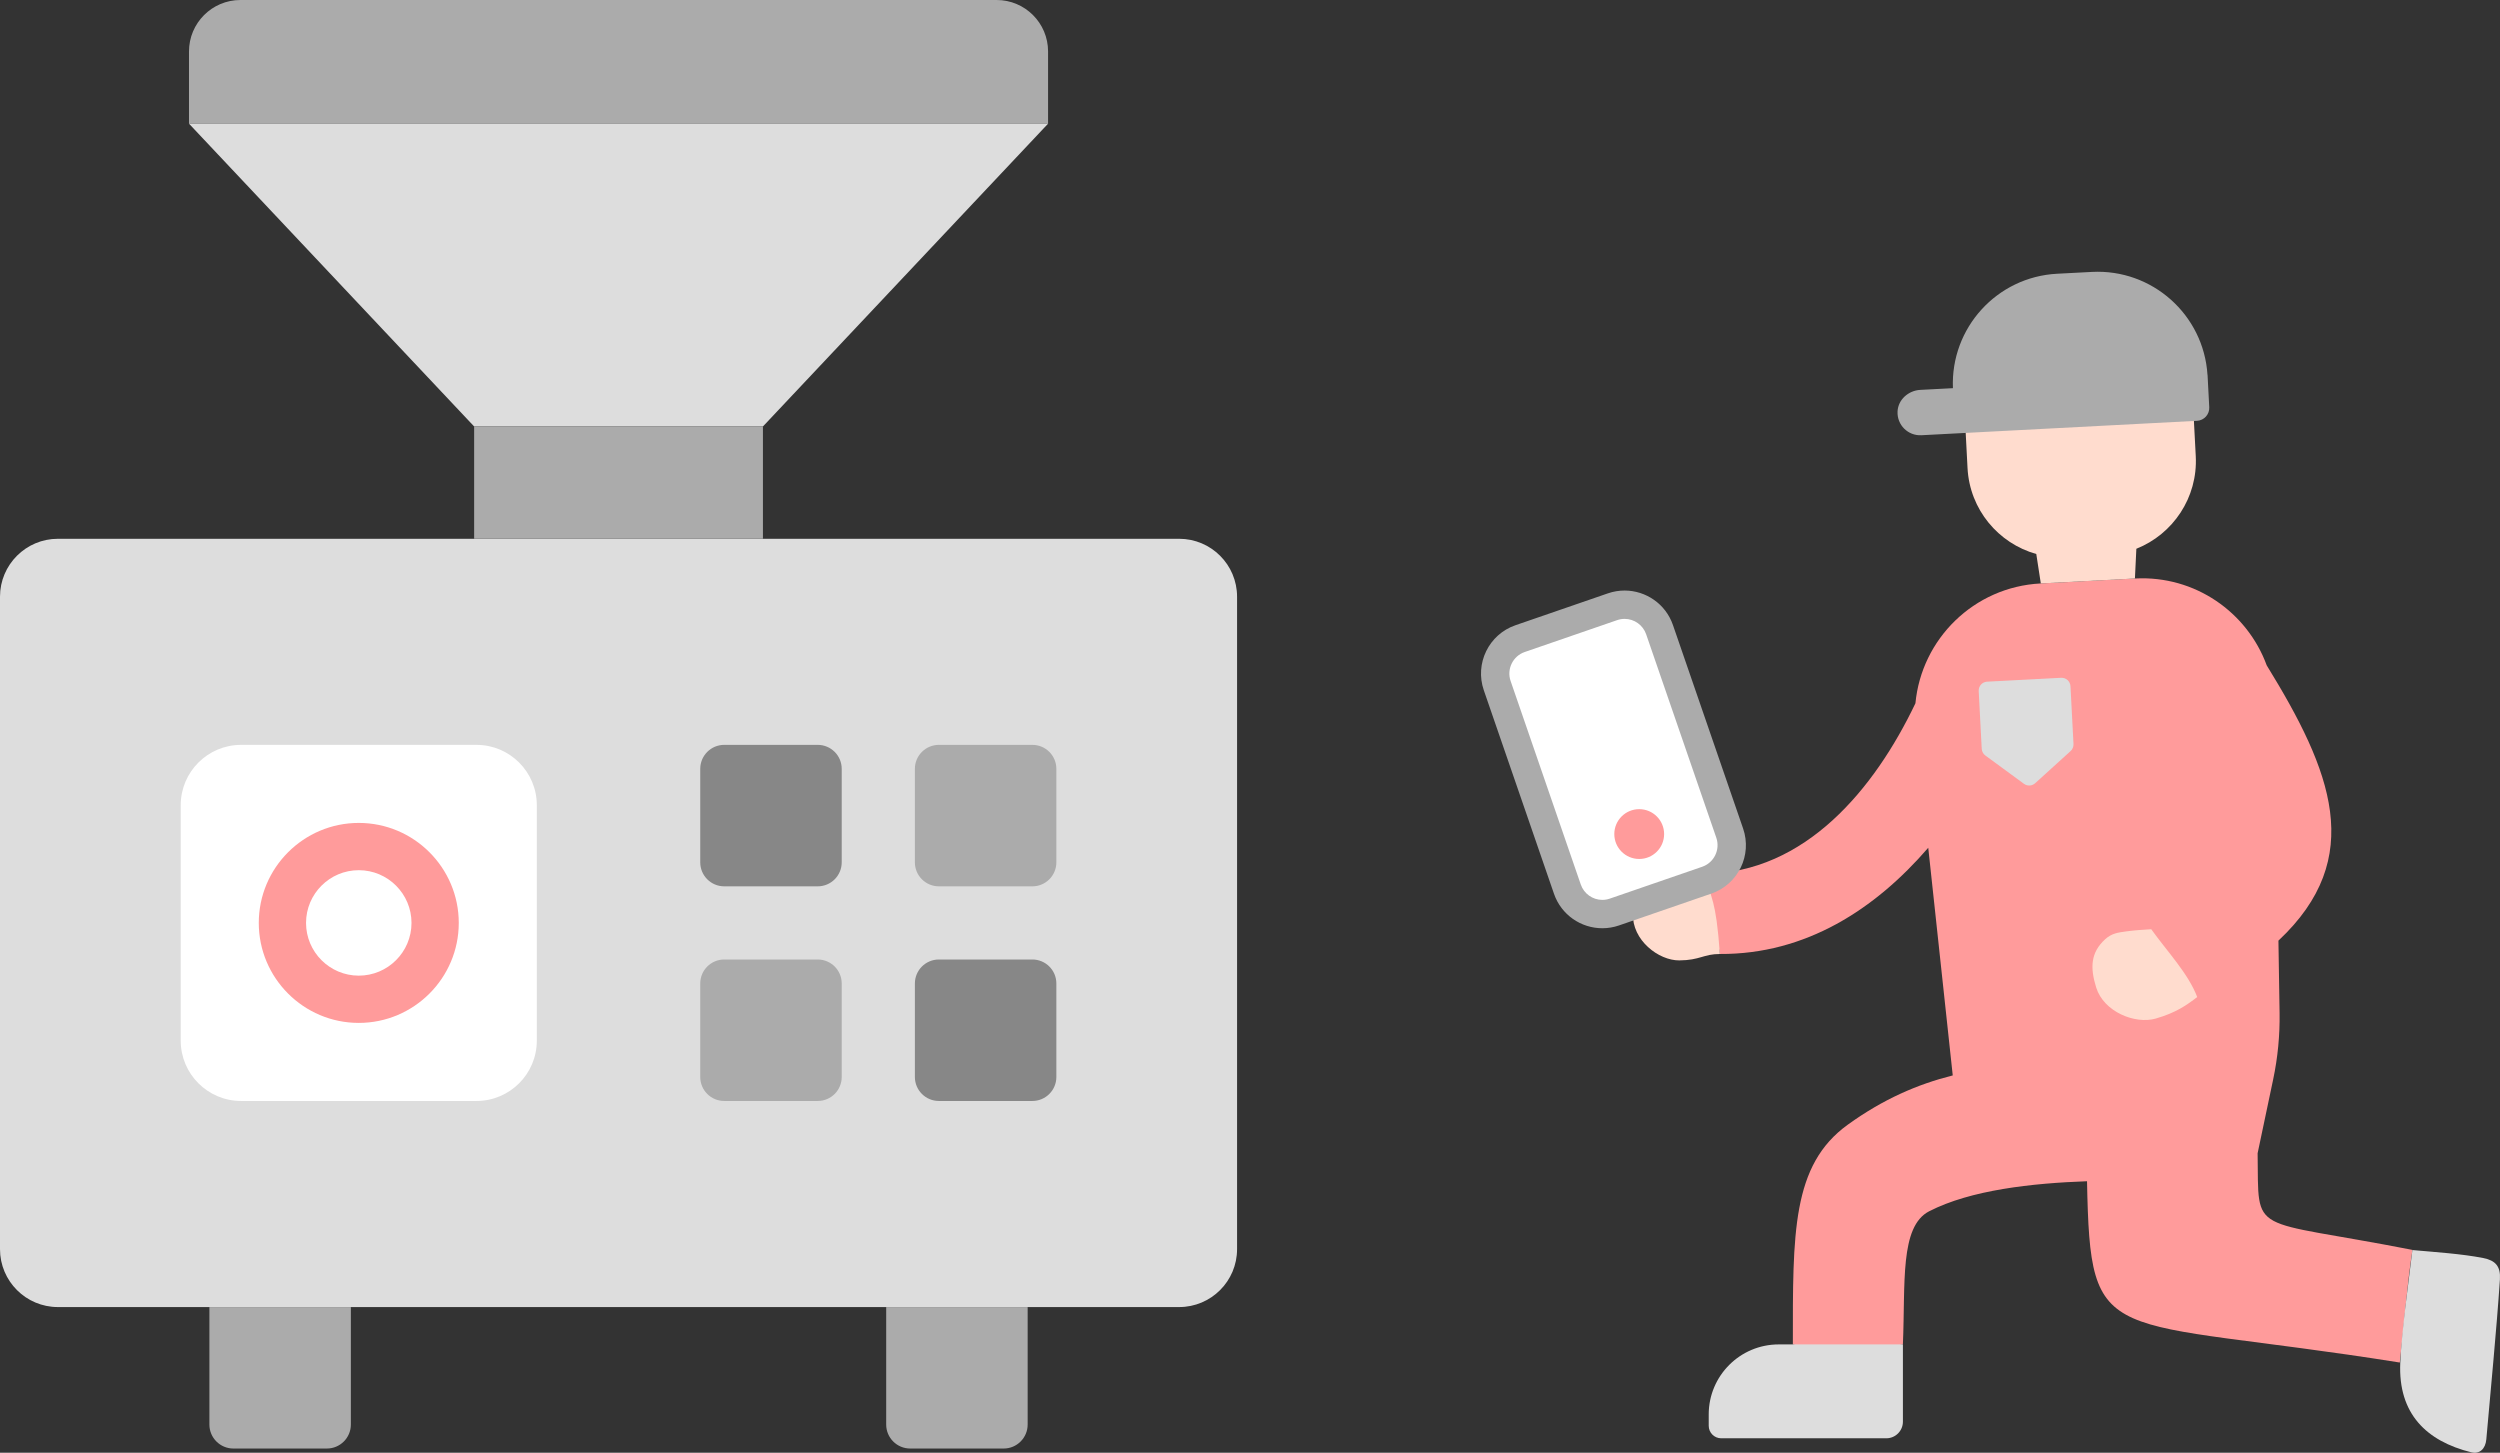
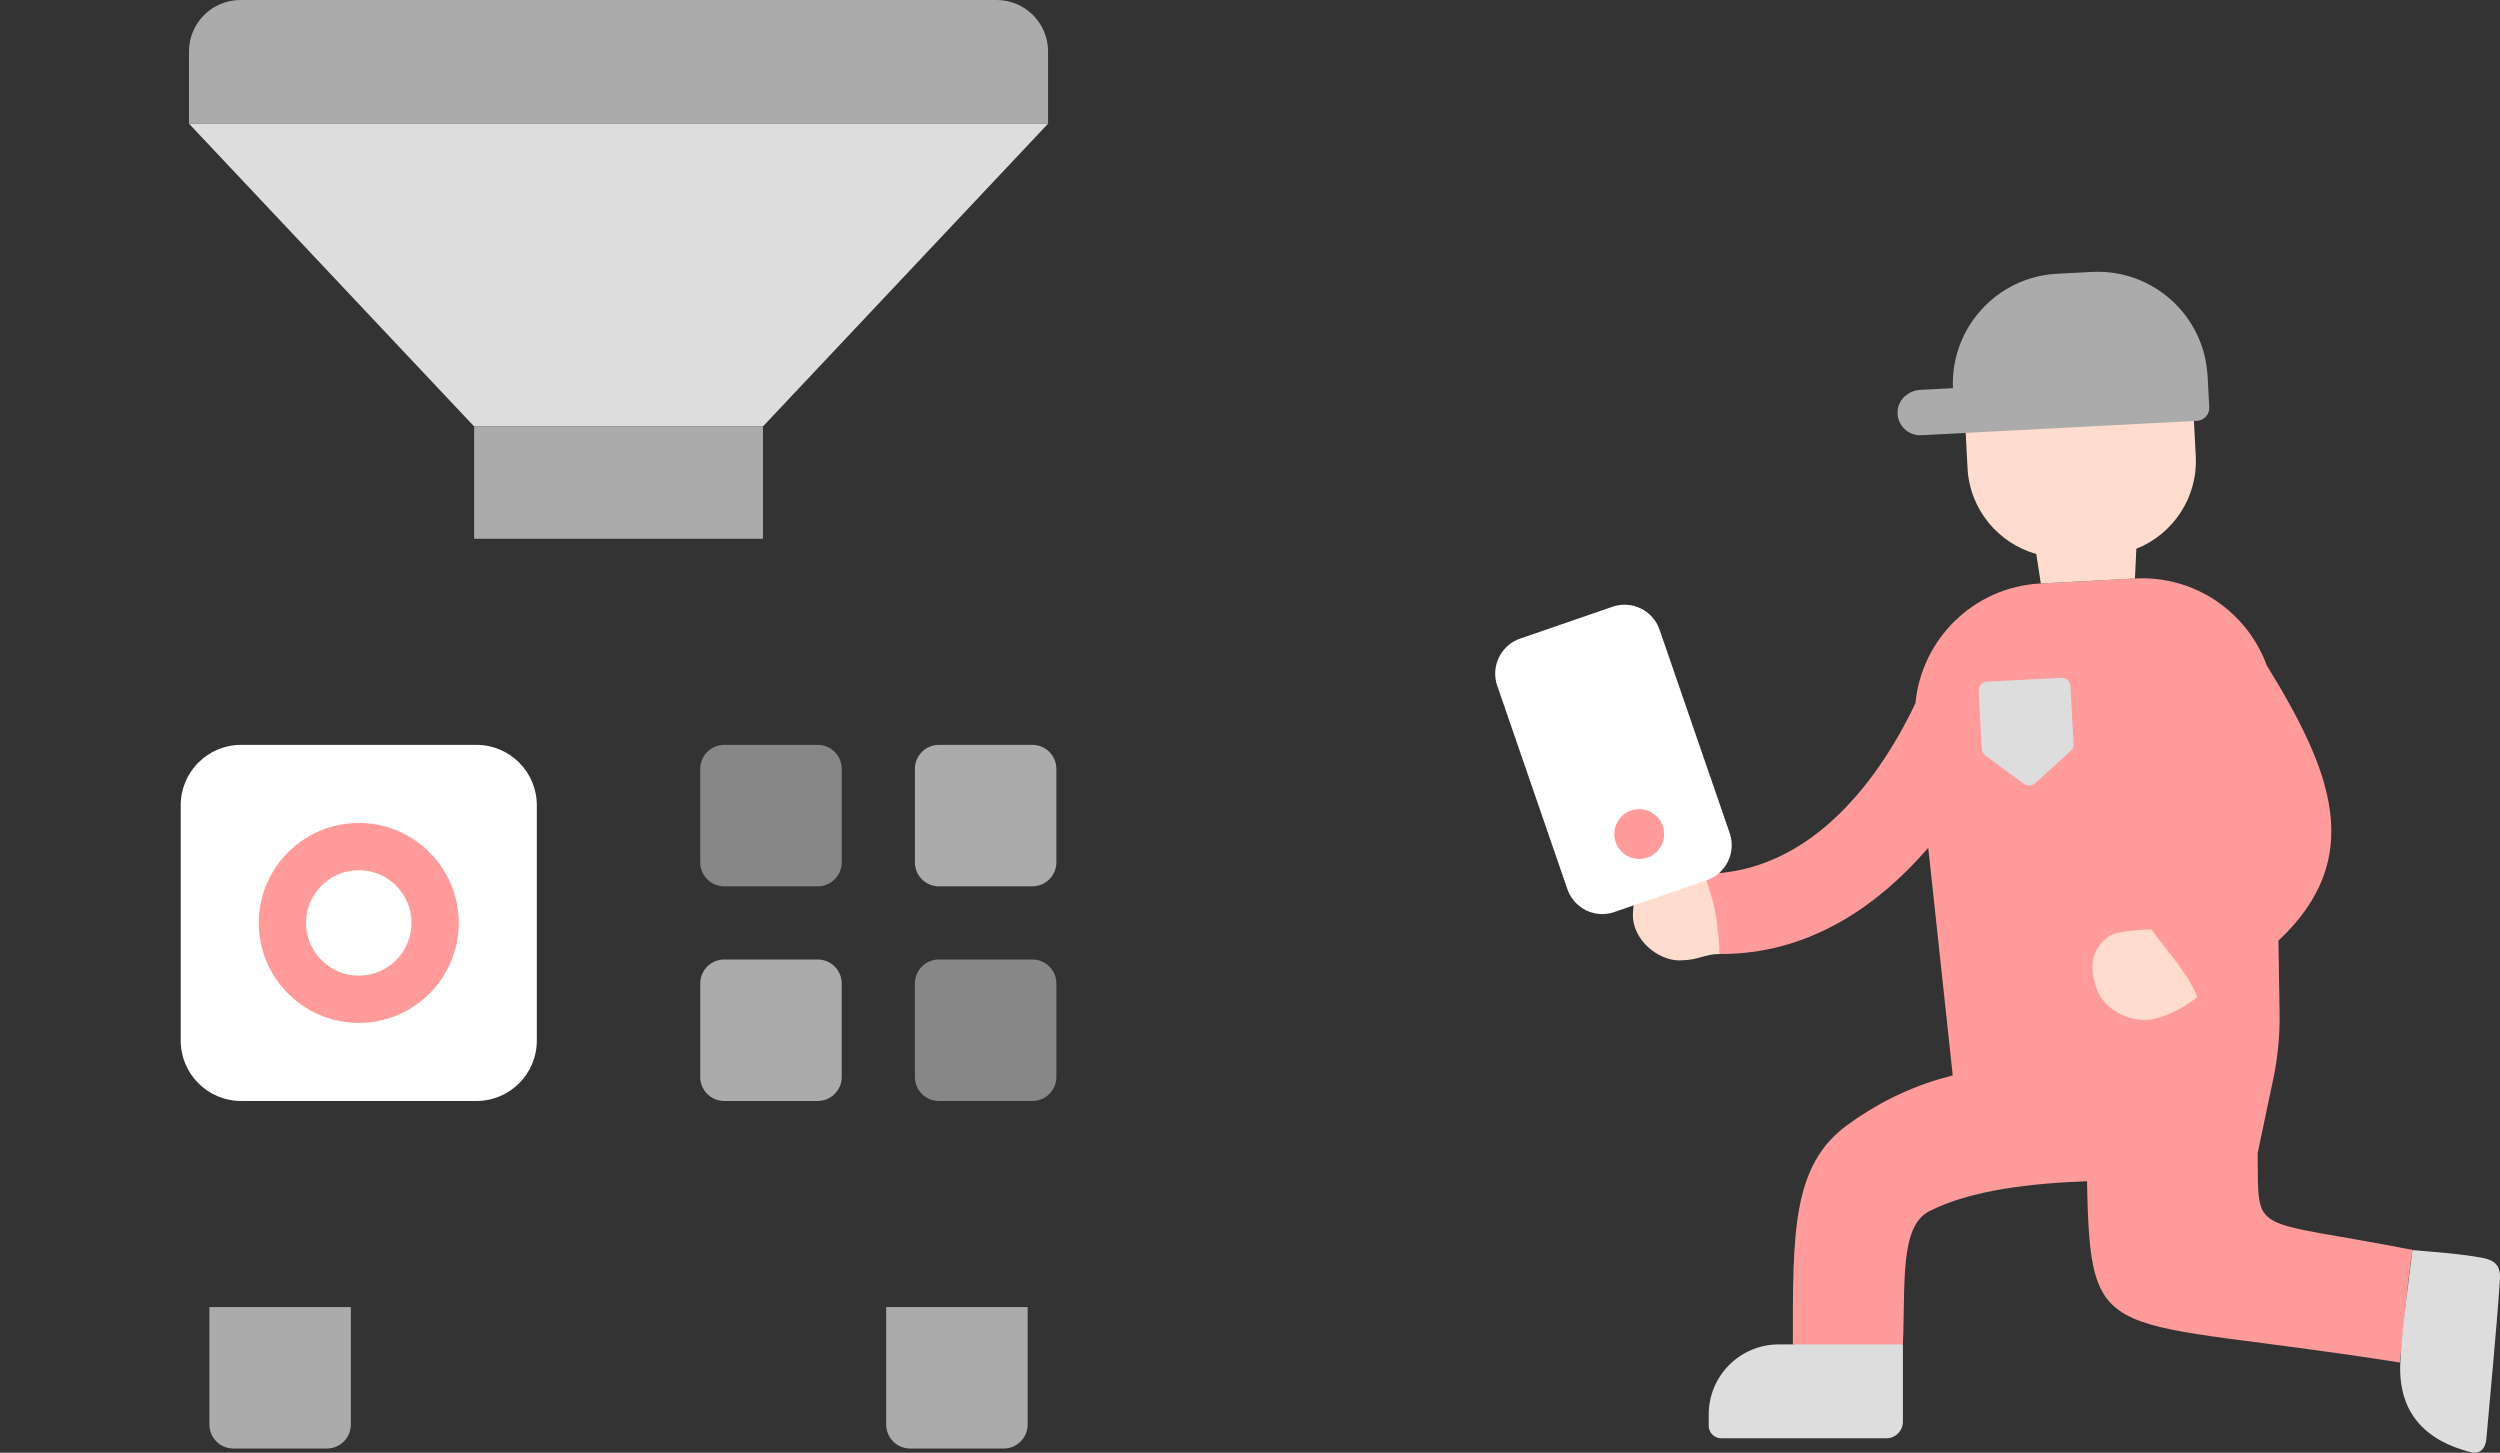
<svg xmlns="http://www.w3.org/2000/svg" id="_レイヤー_1" data-name="レイヤー_1" version="1.1" viewBox="0 0 352.082 204.596">
  <rect x="0" y="0" width="352.082" height="204.596" fill="#333333" stroke="none" />
  <defs>
    <style>
      .st0 {
        fill: #ff9b9b;
      }

      .st1 {
        fill: #ddd;
      }

      .st2 {
        fill: #fff;
      }

      .st3 {
        fill: #878787;
      }

      .st4 {
        fill: #ababab;
      }

      .st5 {
        fill: #ffdcce;
      }
    </style>
  </defs>
  <g>
    <path class="st0" d="M242.217,134.353c-.629-3.722-1.282-7.54-2.085-11.289,14.134-.141,23.876-11.97,29.625-24.023.853-9.032,8.211-16.379,17.612-16.871l13.344-.699c8.416-.441,15.777,4.755,18.513,12.229,9.139,14.845,14.094,27.112,1.652,38.774l.161,10.175c.05,3.143-.252,6.281-.9,9.357l-2.191,10.407h-.001c.193,11.809-1.456,9.065,21.804,13.613-.795,5.254-1.181,10.584-1.78,15.864-41.86-6.664-43.575-1.436-44.049-25.533-7.792.283-16.38,1.23-22.225,4.227-4.176,2.142-3.34,10.165-3.706,18.754-4.253,1.008-10.117,1.551-15.497,0,0-15.641-.162-25.252,7.743-30.952,4.993-3.6,9.814-5.683,14.774-6.931l-3.45-32.063c-7.472,8.656-17.252,15.028-29.346,14.96Z" />
    <path class="st5" d="M240.131,123.064c.822,3.753,1.51,3.255,2.085,11.289-2.301,0-2.8.881-5.717.903-2.917.022-6.665-2.854-6.529-6.586-.085-.064,0,0,0,0,.109-2.977,1.211-5.056,3.525-6.029,1.031-.433,2.188-.484,3.284-.259,1.121.229,2.235.449,3.353.682Z" />
-     <path class="st5" d="M289.268,44.07l5.578-.292c7.335-.384,13.592,5.251,13.976,12.586l.413,7.877c.306,5.844-3.215,10.993-8.366,13.044l-.202,4.19-13.253.694-.638-4.146c-5.337-1.501-9.376-6.255-9.682-12.099l-.412-7.877c-.384-7.335,5.251-13.592,12.586-13.976Z" />
+     <path class="st5" d="M289.268,44.07l5.578-.292c7.335-.384,13.592,5.251,13.976,12.586l.413,7.877c.306,5.844-3.215,10.993-8.366,13.044l-.202,4.19-13.253.694-.638-4.146c-5.337-1.501-9.376-6.255-9.682-12.099l-.412-7.877c-.384-7.335,5.251-13.592,12.586-13.976" />
    <path class="st1" d="M339.745,176.047c-.583,4.924-1.503,11.238-1.708,15.897-.315,7.154,3.676,11.009,10,12.589.01.145,0,0,0,0,1.131.283,1.997-.438,2.119-1.832.623-7.139,1.435-15.328,1.914-22.511.124-1.863-.644-2.683-2.35-3.018-3.062-.601-6.739-.831-9.974-1.124Z" />
    <path class="st4" d="M270.443,54.908l4.592-.24c-.347-8.474,6.182-15.671,14.673-16.116l4.904-.257c8.491-.444,15.736,6.032,16.275,14.496l.009-0.0.239,4.56c.053,1.004-.718,1.86-1.722,1.912l-38.819,2.032c-1.87.098-3.448-1.433-3.356-3.352.08-1.668,1.537-2.948,3.205-3.035Z" />
    <path class="st1" d="M250.504,189.339h17.488v10.879c0,1.293-1.048,2.341-2.341,2.341h-23.244c-.974,0-1.764-.79-1.764-1.764v-1.595c0-5.447,4.415-9.862,9.862-9.862Z" />
    <g>
      <path class="st2" d="M225.662,128.73c.576,0,1.147-.097,1.699-.286l13.012-4.487c2.716-.936,4.163-3.908,3.227-6.623l-9.881-28.657c-.725-2.102-2.704-3.513-4.924-3.513-.576,0-1.147.096-1.699.286l-13.013,4.487c-2.715.936-4.163,3.908-3.227,6.624l9.881,28.657c.725,2.101,2.704,3.513,4.925,3.513Z" />
-       <path class="st4" d="M228.794,87.159c1.37 0,2.591.871,3.038,2.168l9.881,28.657c.578,1.675-.315,3.508-1.99,4.085l-13.013,4.487c-.342.118-.694.177-1.048.177-1.37,0-2.59-.871-3.038-2.168l-9.881-28.657c-.578-1.675.315-3.508,1.99-4.085l13.013-4.487c.342-.118.694-.177,1.048-.177h-0M228.794,83.167c-.779-0-1.571.127-2.349.396l-13.013,4.487c-3.762,1.297-5.76,5.399-4.463,9.161l9.881,28.657c1.029,2.984,3.823,4.859,6.812,4.859.779,0,1.571-.127,2.349-.396l13.013-4.487c3.762-1.297,5.76-5.399,4.463-9.161l-9.881-28.657c-1.029-2.984-3.823-4.859-6.812-4.859h0Z" />
    </g>
    <path class="st1" d="M291.591,96.639l.426,8.142c.02.375-.13.739-.408.992l-4.99,4.53c-.44.4-1.101.434-1.581.083l-5.435-3.985c-.303-.222-.49-.568-.51-.943l-.426-8.142c-.036-.69.494-1.279,1.184-1.315l10.425-.546c.69-.036,1.279.494,1.315,1.184Z" />
    <circle class="st0" cx="230.855" cy="117.464" r="3.508" />
    <path class="st5" d="M302.963,130.864c2.267,3.164,5.201,6.213,6.477,9.55-1.463,1.129-2.969,2.206-5.851,3.035-2.881.829-7.315-.938-8.381-4.386-.113-.043-.086-.036,0,0-.851-2.75-.814-4.89,1.274-6.791.931-.848,1.832-.941,2.958-1.101,1.126-.16,2.392-.234,3.524-.307Z" />
  </g>
  <g>
-     <path class="st1" d="M166.062,184.077H8.158c-4.505,0-8.158-3.652-8.158-8.158v-91.883c0-4.505,3.652-8.158,8.158-8.158h157.904c4.505,0,8.158,3.652,8.158,8.158v91.883c0,4.505-3.652,8.158-8.158,8.158Z" />
    <path class="st4" d="M147.603,17.417H26.617V7.247c0-4.002,3.245-7.247,7.247-7.247h106.492c4.002,0,7.247,3.245,7.247,7.247v10.17Z" />
    <polygon class="st1" points="107.445 60.061 66.775 60.061 26.617 17.417 147.603 17.417 107.445 60.061" />
    <rect class="st4" x="66.775" y="60.061" width="40.67" height="15.817" />
    <path class="st2" d="M67.097,155.053h-33.142c-4.697,0-8.505-3.808-8.505-8.505v-33.142c0-4.697,3.808-8.505,8.505-8.505h33.142c4.697,0,8.505,3.808,8.505,8.505v33.142c0,4.697-3.808,8.505-8.505,8.505Z" />
    <path class="st3" d="M115.162,124.825h-13.166c-1.866,0-3.379-1.513-3.379-3.379v-13.166c0-1.866,1.513-3.379,3.379-3.379h13.166c1.866,0,3.379,1.513,3.379,3.379v13.166c0,1.866-1.513,3.379-3.379,3.379Z" />
    <path class="st4" d="M115.162,155.053h-13.166c-1.866,0-3.379-1.513-3.379-3.379v-13.166c0-1.866,1.513-3.379,3.379-3.379h13.166c1.866,0,3.379,1.513,3.379,3.379v13.166c0,1.866-1.513,3.379-3.379,3.379Z" />
    <path class="st4" d="M145.391,124.825h-13.166c-1.866,0-3.379-1.513-3.379-3.379v-13.166c0-1.866,1.513-3.379,3.379-3.379h13.166c1.866,0,3.379,1.513,3.379,3.379v13.166c0,1.866-1.513,3.379-3.379,3.379Z" />
    <path class="st4" d="M46.035,204h-13.166c-1.866,0-3.379-1.513-3.379-3.379v-16.545h19.923v16.545c0,1.866-1.513,3.379-3.379,3.379Z" />
    <path class="st4" d="M141.35,204h-13.166c-1.866,0-3.379-1.513-3.379-3.379v-16.545h19.923v16.545c0,1.866-1.513,3.379-3.379,3.379Z" />
    <path class="st3" d="M145.391,155.053h-13.166c-1.866,0-3.379-1.513-3.379-3.379v-13.166c0-1.866,1.513-3.379,3.379-3.379h13.166c1.866,0,3.379,1.513,3.379,3.379v13.166c0,1.866-1.513,3.379-3.379,3.379Z" />
    <path class="st0" d="M50.527,144.059c-7.766,0-14.083-6.317-14.083-14.082s6.317-14.082,14.083-14.082c7.765,0,14.082,6.317,14.082,14.082s-6.317,14.082-14.082,14.082ZM50.527,122.551c-4.095,0-7.427,3.331-7.427,7.426s3.332,7.426,7.427,7.426,7.426-3.331,7.426-7.426-3.331-7.426-7.426-7.426Z" />
  </g>
</svg>